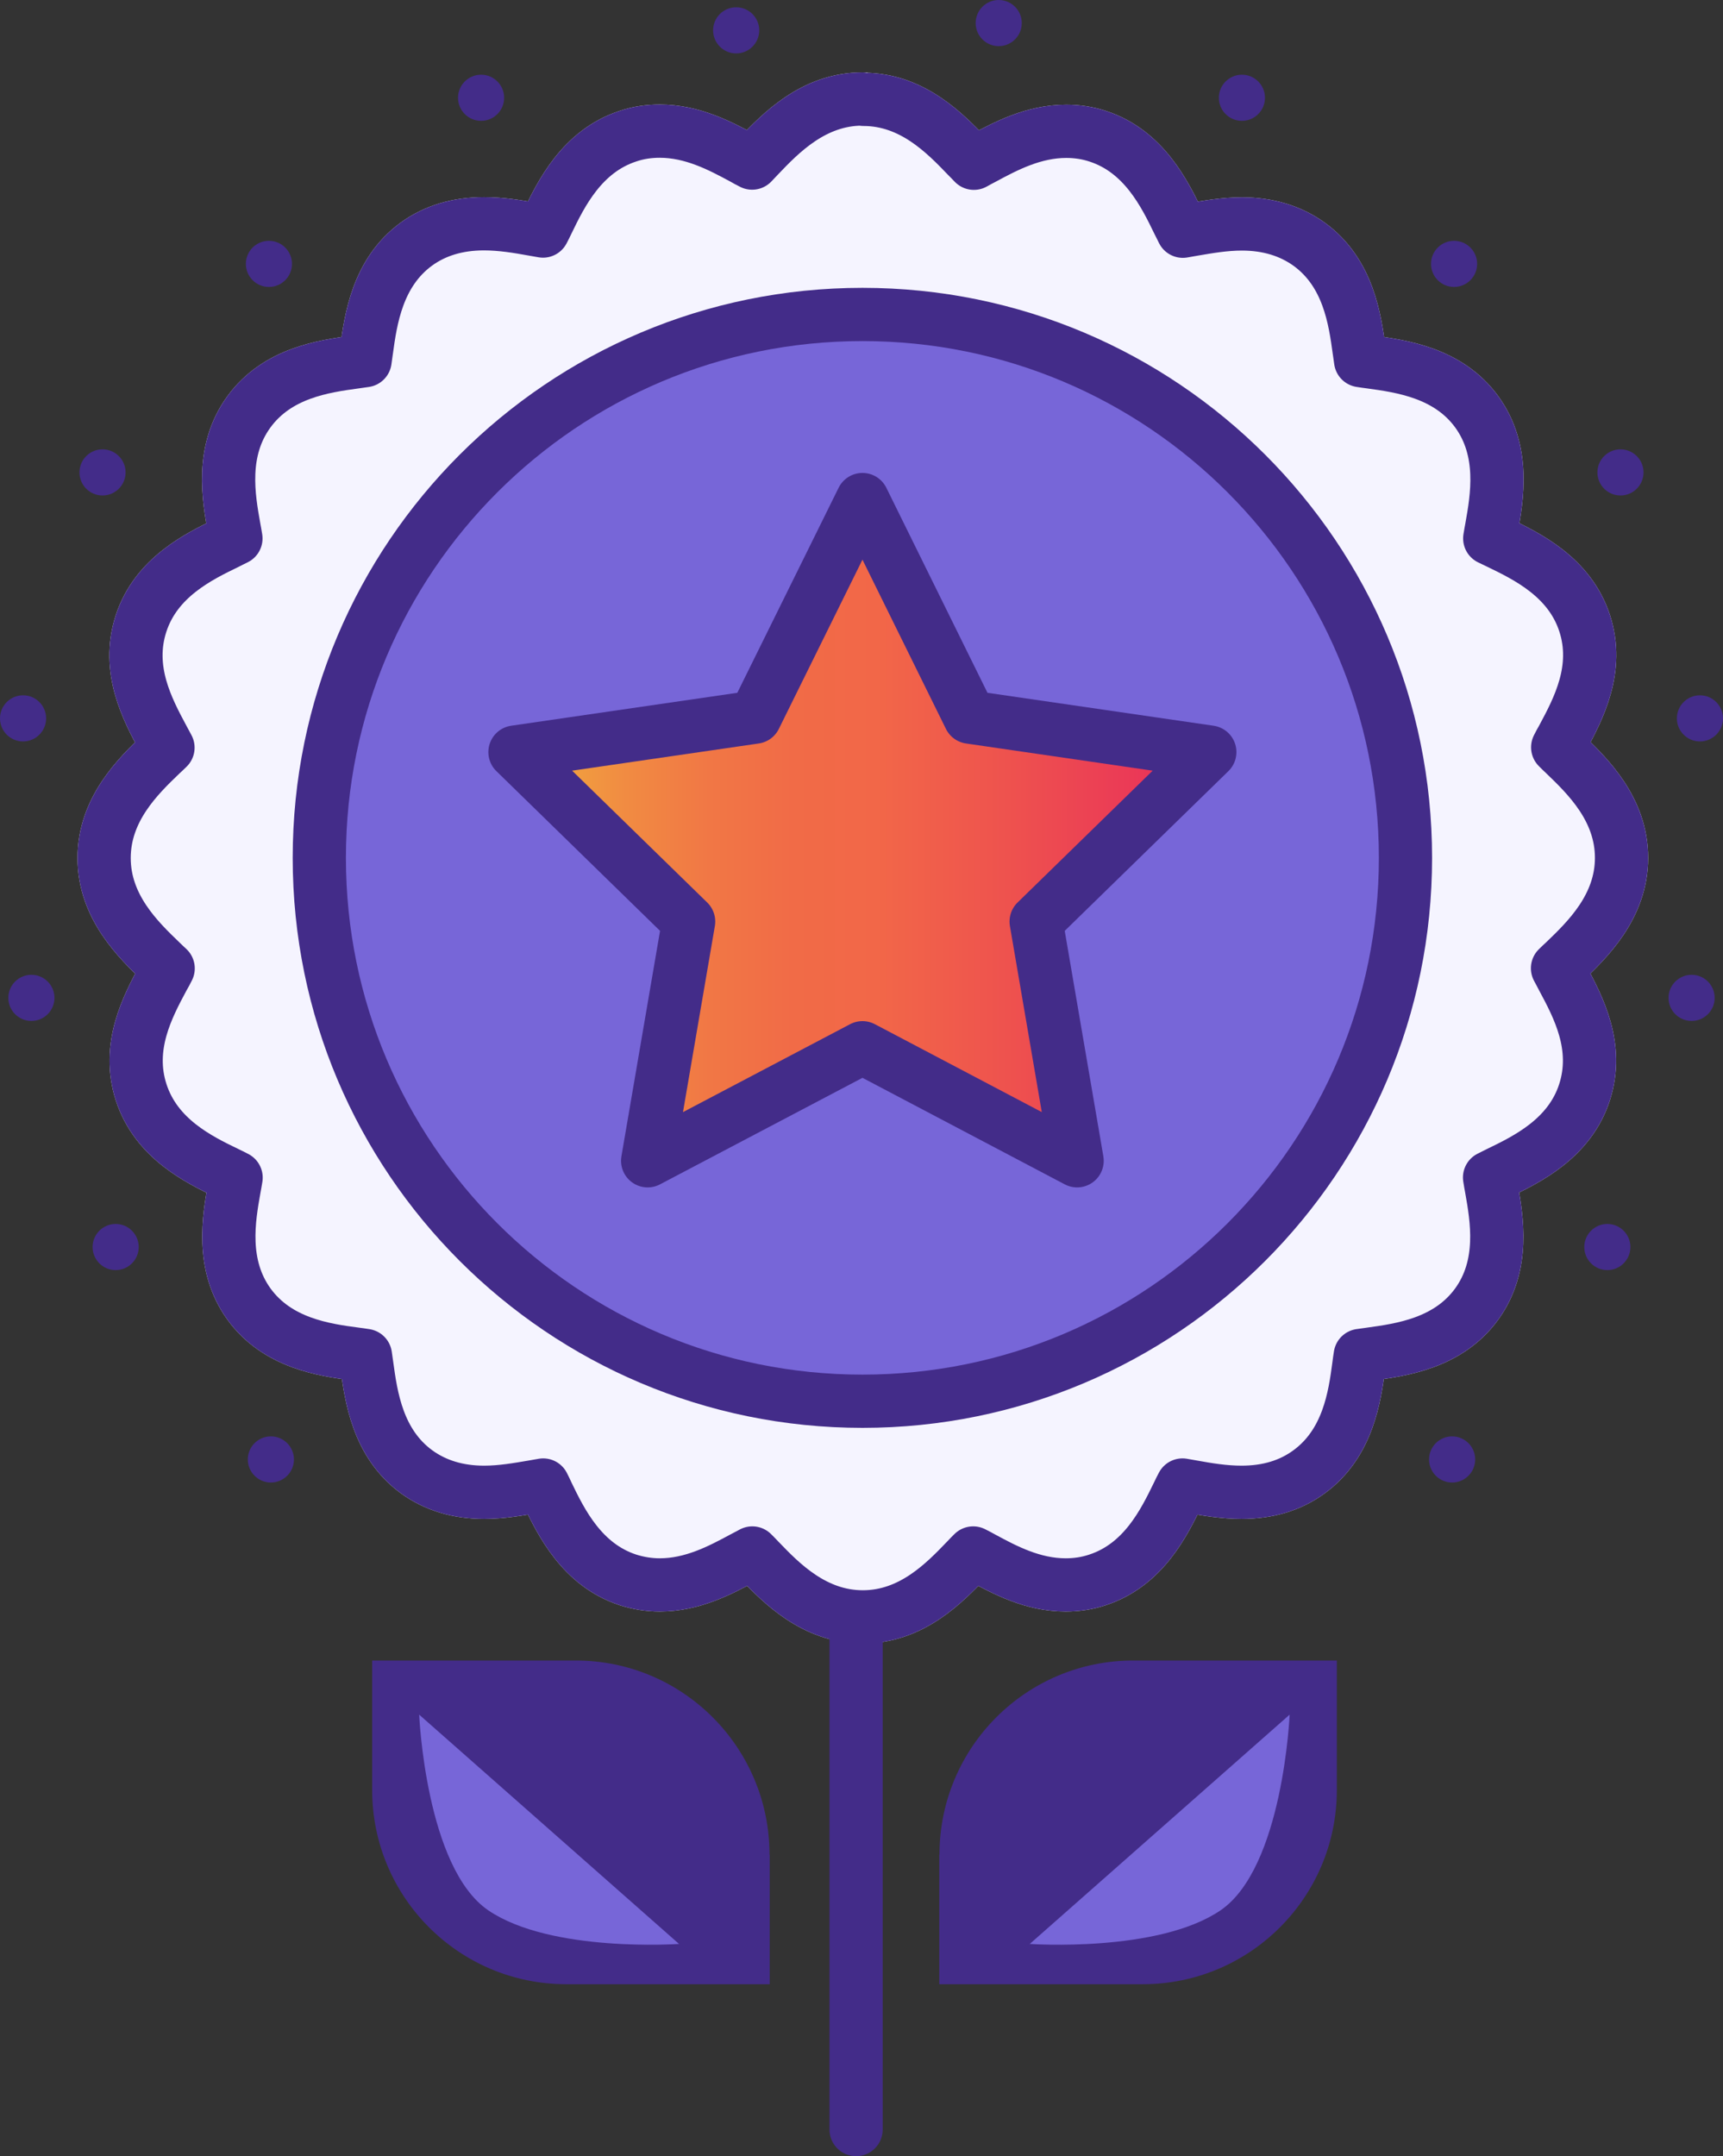
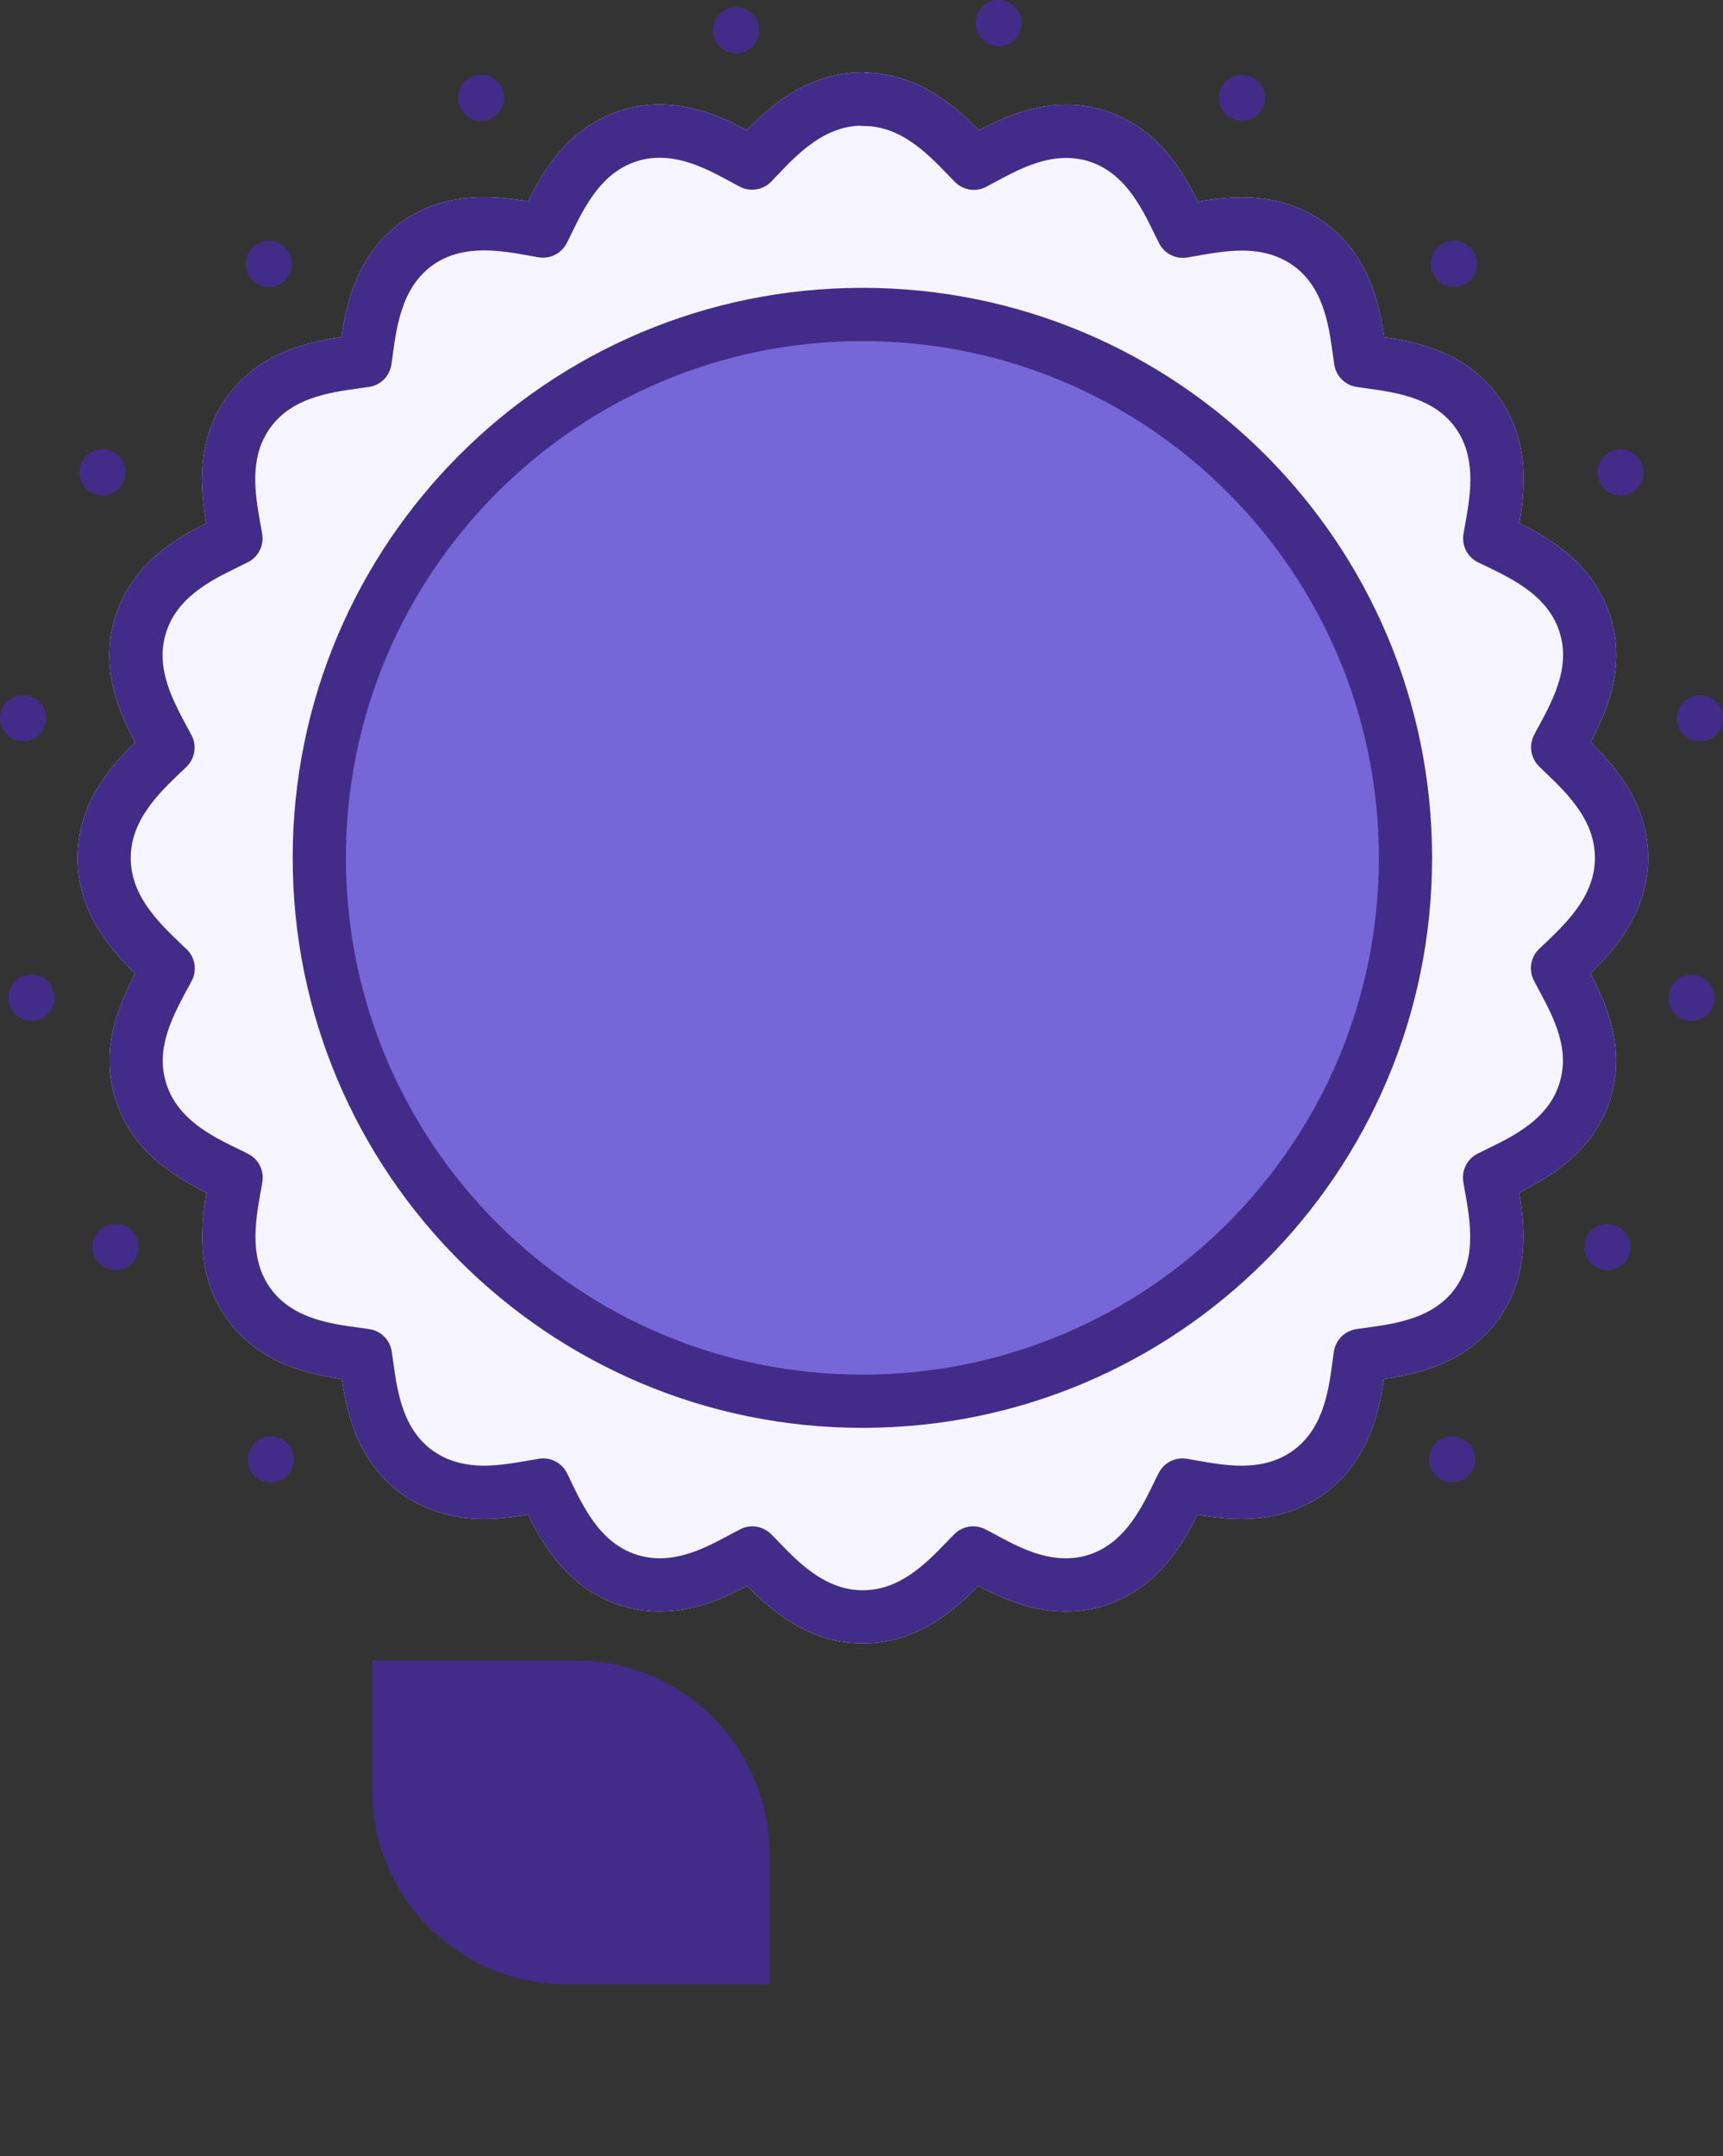
<svg xmlns="http://www.w3.org/2000/svg" id="Layer_1" viewBox="0 0 97.13 121.5">
  <rect x="0" y="0" width="97.13" height="121.5" fill="#333333" stroke="none" />
  <defs>
    <style>.cls-1{fill:#432c89;}.cls-2,.cls-3{fill:#7766d8;}.cls-4{fill:url(#linear-gradient);}.cls-4,.cls-3,.cls-5,.cls-6{stroke-width:3px;}.cls-4,.cls-3,.cls-6{stroke:#432c89;stroke-linejoin:round;}.cls-3,.cls-6{stroke-linecap:round;}.cls-5{fill:#f5f4ff;stroke:#f5f4ff;stroke-miterlimit:10;}.cls-6{fill:none;}</style>
    <linearGradient id="linear-gradient" x1="29.03" y1="46.78" x2="68.2" y2="46.78" gradientUnits="userSpaceOnUse">
      <stop offset="0" stop-color="#f1b23d" />
      <stop offset=".04" stop-color="#f1a73e" />
      <stop offset=".16" stop-color="#f18b42" />
      <stop offset=".28" stop-color="#f17745" />
      <stop offset=".4" stop-color="#f16b47" />
      <stop offset=".52" stop-color="#f26748" />
      <stop offset=".71" stop-color="#ee524e" />
      <stop offset=".99" stop-color="#e92c5b" />
    </linearGradient>
  </defs>
  <path class="cls-5" d="m48.62,5.58c-2.76,0-4.62,1.93-5.85,3.22-.11.12-.24.25-.37.39-.18-.09-.37-.19-.52-.28-1.26-.68-2.84-1.52-4.69-1.52-.62,0-1.22.09-1.78.28-2.61.85-3.78,3.26-4.55,4.85-.07.15-.16.33-.25.5-.19-.03-.39-.07-.57-.1-.83-.15-1.77-.31-2.76-.31-1.48,0-2.75.38-3.8,1.14-2.21,1.61-2.58,4.25-2.82,6-.02.17-.05.37-.08.57-.2.03-.4.06-.56.08-1.75.24-4.38.6-5.99,2.81-1.61,2.21-1.14,4.83-.83,6.56.03.17.07.37.1.57-.18.09-.35.17-.5.25-1.59.77-4,1.94-4.85,4.55-.84,2.58.36,4.83,1.24,6.47.08.15.18.34.28.52-.13.13-.27.26-.39.37-1.28,1.23-3.21,3.09-3.21,5.85s1.94,4.62,3.22,5.85c.11.11.25.24.39.37-.09.18-.19.37-.28.52-.88,1.64-2.08,3.89-1.24,6.47.85,2.61,3.25,3.78,4.85,4.55.15.07.33.16.5.25-.03.2-.07.4-.1.57-.31,1.73-.77,4.35.83,6.56,1.61,2.21,4.25,2.58,6,2.81.17.02.37.05.56.08.03.2.06.4.08.56.24,1.75.6,4.39,2.81,6,1.05.76,2.32,1.15,3.8,1.15.99,0,1.93-.17,2.76-.31.18-.03.38-.07.57-.1.09.17.17.35.24.5.77,1.59,1.94,4,4.55,4.85.57.18,1.17.28,1.78.28,1.85,0,3.43-.84,4.69-1.52.16-.08.34-.18.53-.28.13.13.27.27.38.39,1.23,1.28,3.09,3.21,5.85,3.21s4.61-1.93,5.84-3.21c.11-.12.24-.25.38-.39.18.09.37.19.53.28,1.26.68,2.83,1.52,4.69,1.52.61,0,1.21-.09,1.78-.28,2.61-.85,3.77-3.25,4.55-4.85.07-.15.16-.33.25-.5.19.03.39.07.57.1.83.15,1.77.31,2.76.31,1.48,0,2.75-.38,3.8-1.15,2.21-1.61,2.58-4.25,2.81-6,.02-.17.05-.37.08-.56.2-.03.4-.06.57-.08,1.74-.24,4.38-.6,5.99-2.81,1.6-2.2,1.14-4.82.83-6.56-.03-.17-.07-.37-.1-.58.17-.09.35-.17.5-.25,1.59-.77,4-1.93,4.85-4.54.84-2.59-.36-4.83-1.24-6.47-.08-.16-.18-.34-.28-.53.13-.13.27-.26.39-.37,1.28-1.23,3.22-3.09,3.22-5.85s-1.93-4.62-3.21-5.85c-.12-.11-.25-.24-.39-.38.09-.18.19-.37.28-.52.88-1.64,2.08-3.89,1.24-6.47-.85-2.61-3.26-3.77-4.85-4.54-.15-.07-.33-.16-.5-.24.03-.2.07-.4.1-.57.31-1.73.77-4.35-.83-6.56-1.61-2.21-4.25-2.57-5.99-2.81-.17-.02-.37-.05-.56-.08-.03-.2-.06-.4-.08-.56-.24-1.75-.6-4.38-2.81-5.99-1.05-.76-2.33-1.15-3.8-1.15-.99,0-1.93.17-2.76.31-.18.03-.38.07-.57.1-.09-.18-.17-.35-.25-.5-.77-1.59-1.94-4-4.54-4.85-.57-.19-1.17-.28-1.78-.28-1.85,0-3.43.84-4.69,1.52-.16.08-.34.18-.52.28-.13-.14-.26-.27-.38-.39-1.23-1.28-3.09-3.21-5.84-3.21h0Z" />
  <path class="cls-6" d="m48.62,5.58c-2.76,0-4.62,1.93-5.85,3.22-.11.12-.24.25-.37.39-.18-.09-.37-.19-.52-.28-1.26-.68-2.84-1.52-4.69-1.52-.62,0-1.22.09-1.78.28-2.61.85-3.78,3.26-4.55,4.85-.07.15-.16.33-.25.5-.19-.03-.39-.07-.57-.1-.83-.15-1.77-.31-2.76-.31-1.48,0-2.75.38-3.8,1.14-2.21,1.61-2.58,4.25-2.82,6-.02.17-.05.37-.08.57-.2.03-.4.06-.56.08-1.75.24-4.38.6-5.99,2.81-1.61,2.21-1.14,4.83-.83,6.56.03.17.07.37.1.57-.18.09-.35.17-.5.25-1.59.77-4,1.94-4.85,4.55-.84,2.58.36,4.83,1.24,6.47.08.15.18.34.28.52-.13.13-.27.26-.39.37-1.28,1.23-3.21,3.09-3.21,5.85s1.94,4.62,3.22,5.85c.11.11.25.24.39.37-.09.18-.19.37-.28.52-.88,1.64-2.08,3.89-1.24,6.47.85,2.61,3.25,3.78,4.85,4.55.15.07.33.16.5.25-.03.2-.07.4-.1.57-.31,1.73-.77,4.35.83,6.56,1.61,2.21,4.25,2.58,6,2.81.17.02.37.05.56.08.03.2.06.4.08.56.24,1.75.6,4.39,2.81,6,1.05.76,2.32,1.15,3.8,1.15.99,0,1.93-.17,2.76-.31.18-.03.38-.07.57-.1.09.17.17.35.24.5.77,1.59,1.94,4,4.55,4.85.57.18,1.17.28,1.78.28,1.85,0,3.43-.84,4.69-1.52.16-.08.34-.18.53-.28.13.13.27.27.38.39,1.23,1.28,3.09,3.21,5.85,3.21s4.61-1.93,5.84-3.21c.11-.12.24-.25.38-.39.18.09.37.19.53.28,1.26.68,2.83,1.52,4.69,1.52.61,0,1.21-.09,1.78-.28,2.61-.85,3.77-3.25,4.55-4.85.07-.15.16-.33.25-.5.19.03.39.07.57.1.83.15,1.77.31,2.76.31,1.48,0,2.75-.38,3.8-1.15,2.21-1.61,2.58-4.25,2.81-6,.02-.17.05-.37.08-.56.2-.03.4-.06.57-.08,1.74-.24,4.38-.6,5.99-2.81,1.6-2.2,1.14-4.82.83-6.56-.03-.17-.07-.37-.1-.58.17-.09.35-.17.5-.25,1.59-.77,4-1.93,4.85-4.54.84-2.59-.36-4.83-1.24-6.47-.08-.16-.18-.34-.28-.53.13-.13.27-.26.39-.37,1.28-1.23,3.22-3.09,3.22-5.85s-1.93-4.62-3.21-5.85c-.12-.11-.25-.24-.39-.38.09-.18.19-.37.28-.52.88-1.64,2.08-3.89,1.24-6.47-.85-2.61-3.26-3.77-4.85-4.54-.15-.07-.33-.16-.5-.24.03-.2.07-.4.1-.57.31-1.73.77-4.35-.83-6.56-1.61-2.21-4.25-2.57-5.99-2.81-.17-.02-.37-.05-.56-.08-.03-.2-.06-.4-.08-.56-.24-1.75-.6-4.38-2.81-5.99-1.05-.76-2.33-1.15-3.8-1.15-.99,0-1.93.17-2.76.31-.18.03-.38.07-.57.1-.09-.18-.17-.35-.25-.5-.77-1.59-1.94-4-4.54-4.85-.57-.19-1.17-.28-1.78-.28-1.85,0-3.43.84-4.69,1.52-.16.08-.34.18-.52.28-.13-.14-.26-.27-.38-.39-1.23-1.28-3.09-3.21-5.84-3.21h0Z" />
  <path class="cls-3" d="m79.23,48.34c0,16.91-13.71,30.62-30.61,30.62s-30.62-13.71-30.62-30.62,13.71-30.62,30.62-30.62,30.61,13.71,30.61,30.62Z" />
-   <polygon class="cls-4" points="48.62 28.15 54.67 40.41 68.2 42.38 58.41 51.93 60.72 65.41 48.62 59.04 36.51 65.41 38.82 51.93 29.03 42.38 42.56 40.41 48.62 28.15" />
-   <line class="cls-6" x1="48.26" y1="91.74" x2="48.26" y2="120" />
-   <path class="cls-1" d="m52.96,104.51c0-6.05,4.9-10.95,10.94-10.94h11.46v7.3c0,6.04-4.9,10.94-10.94,10.94h-11.47v-7.3Z" />
-   <path class="cls-2" d="m58.04,109.55l14.66-12.93s-.37,8.63-3.9,11.03c-3.53,2.4-10.76,1.89-10.76,1.89Z" />
  <path class="cls-1" d="m43.38,104.51c0-6.05-4.9-10.95-10.94-10.94h-11.46v7.3c0,6.04,4.9,10.94,10.94,10.94h11.47v-7.3Z" />
-   <path class="cls-2" d="m38.29,109.55l-14.66-12.93s.37,8.63,3.9,11.03c3.53,2.4,10.76,1.89,10.76,1.89Z" />
  <circle class="cls-1" cx="15.27" cy="82.24" r="1.3" />
  <circle class="cls-1" cx="6.52" cy="70.27" r="1.3" />
  <circle class="cls-1" cx="1.77" cy="56.23" r="1.3" />
  <circle class="cls-1" cx="1.3" cy="40.48" r="1.3" />
  <circle class="cls-1" cx="5.78" cy="26.62" r="1.3" />
  <circle class="cls-1" cx="15.16" cy="14.87" r="1.3" />
  <circle class="cls-1" cx="27.12" cy="5.51" r="1.3" />
  <circle class="cls-1" cx="81.86" cy="82.24" r="1.3" />
  <circle class="cls-1" cx="90.61" cy="70.27" r="1.3" />
  <circle class="cls-1" cx="95.36" cy="56.23" r="1.3" />
  <circle class="cls-1" cx="95.83" cy="40.48" r="1.3" />
  <circle class="cls-1" cx="91.35" cy="26.62" r="1.3" />
  <circle class="cls-1" cx="81.97" cy="14.87" r="1.3" />
  <circle class="cls-1" cx="70.01" cy="5.51" r="1.3" />
  <circle class="cls-1" cx="56.3" cy="1.3" r="1.3" />
  <circle class="cls-1" cx="41.5" cy="1.71" r="1.3" />
</svg>